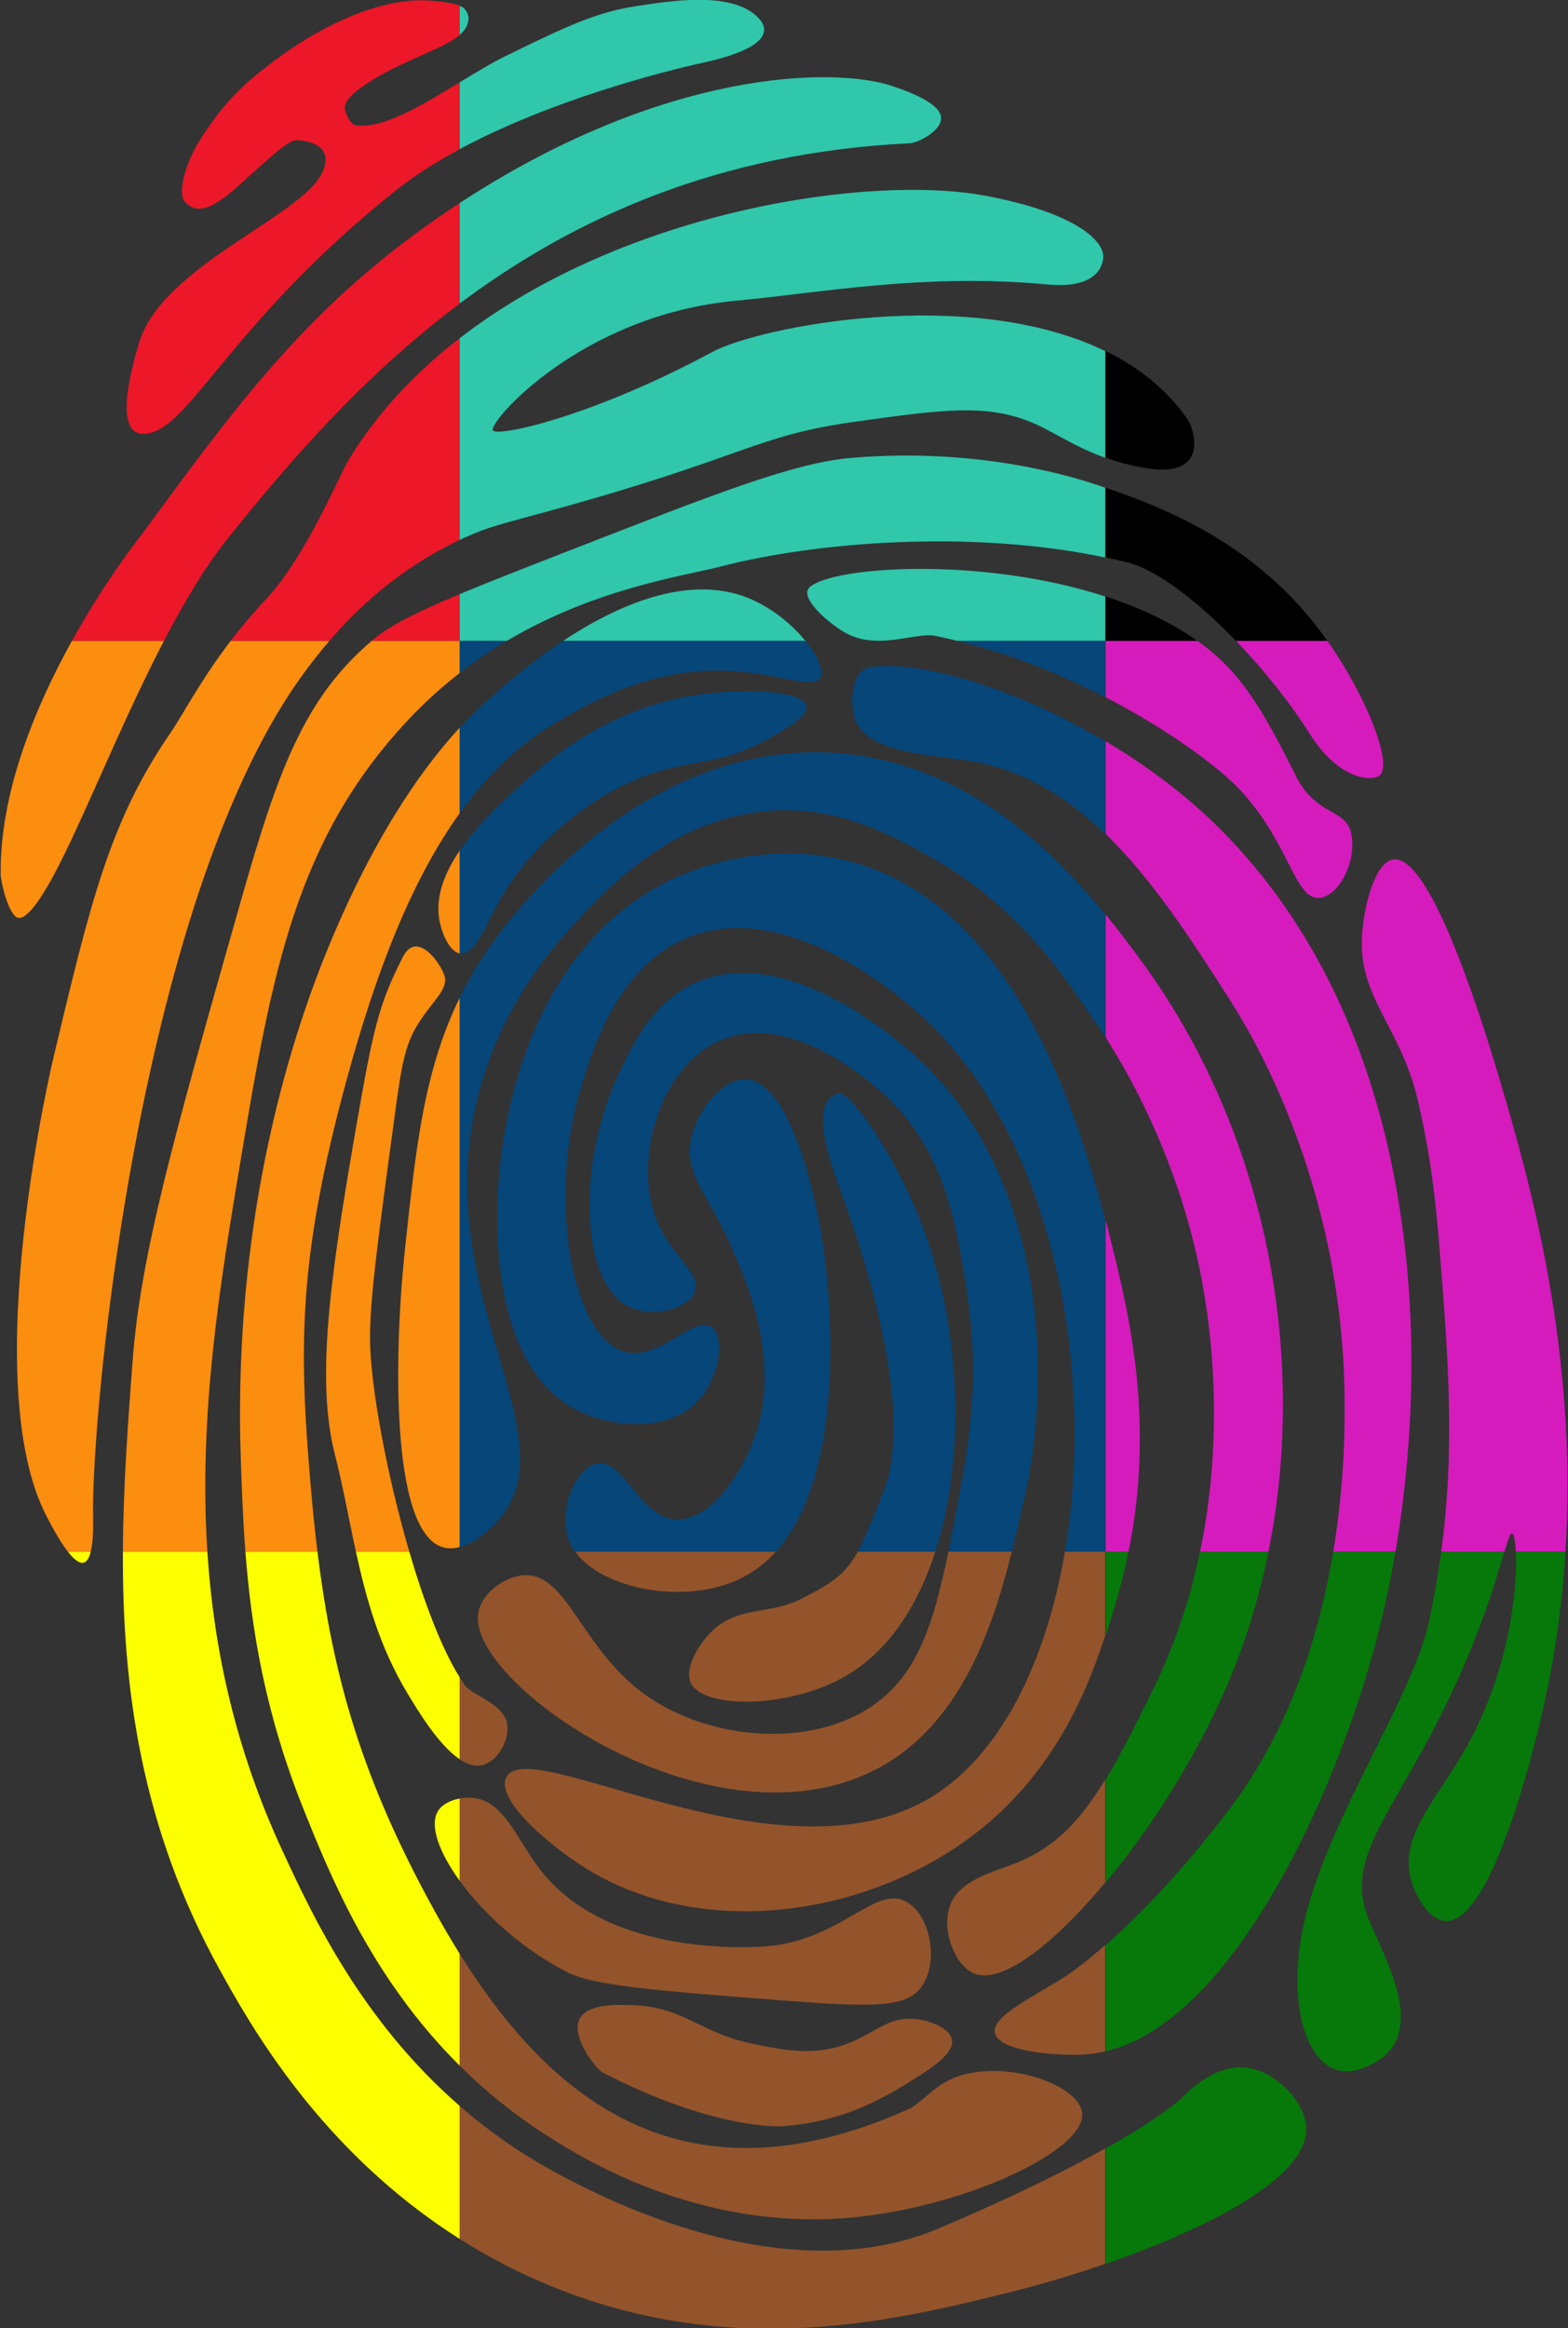
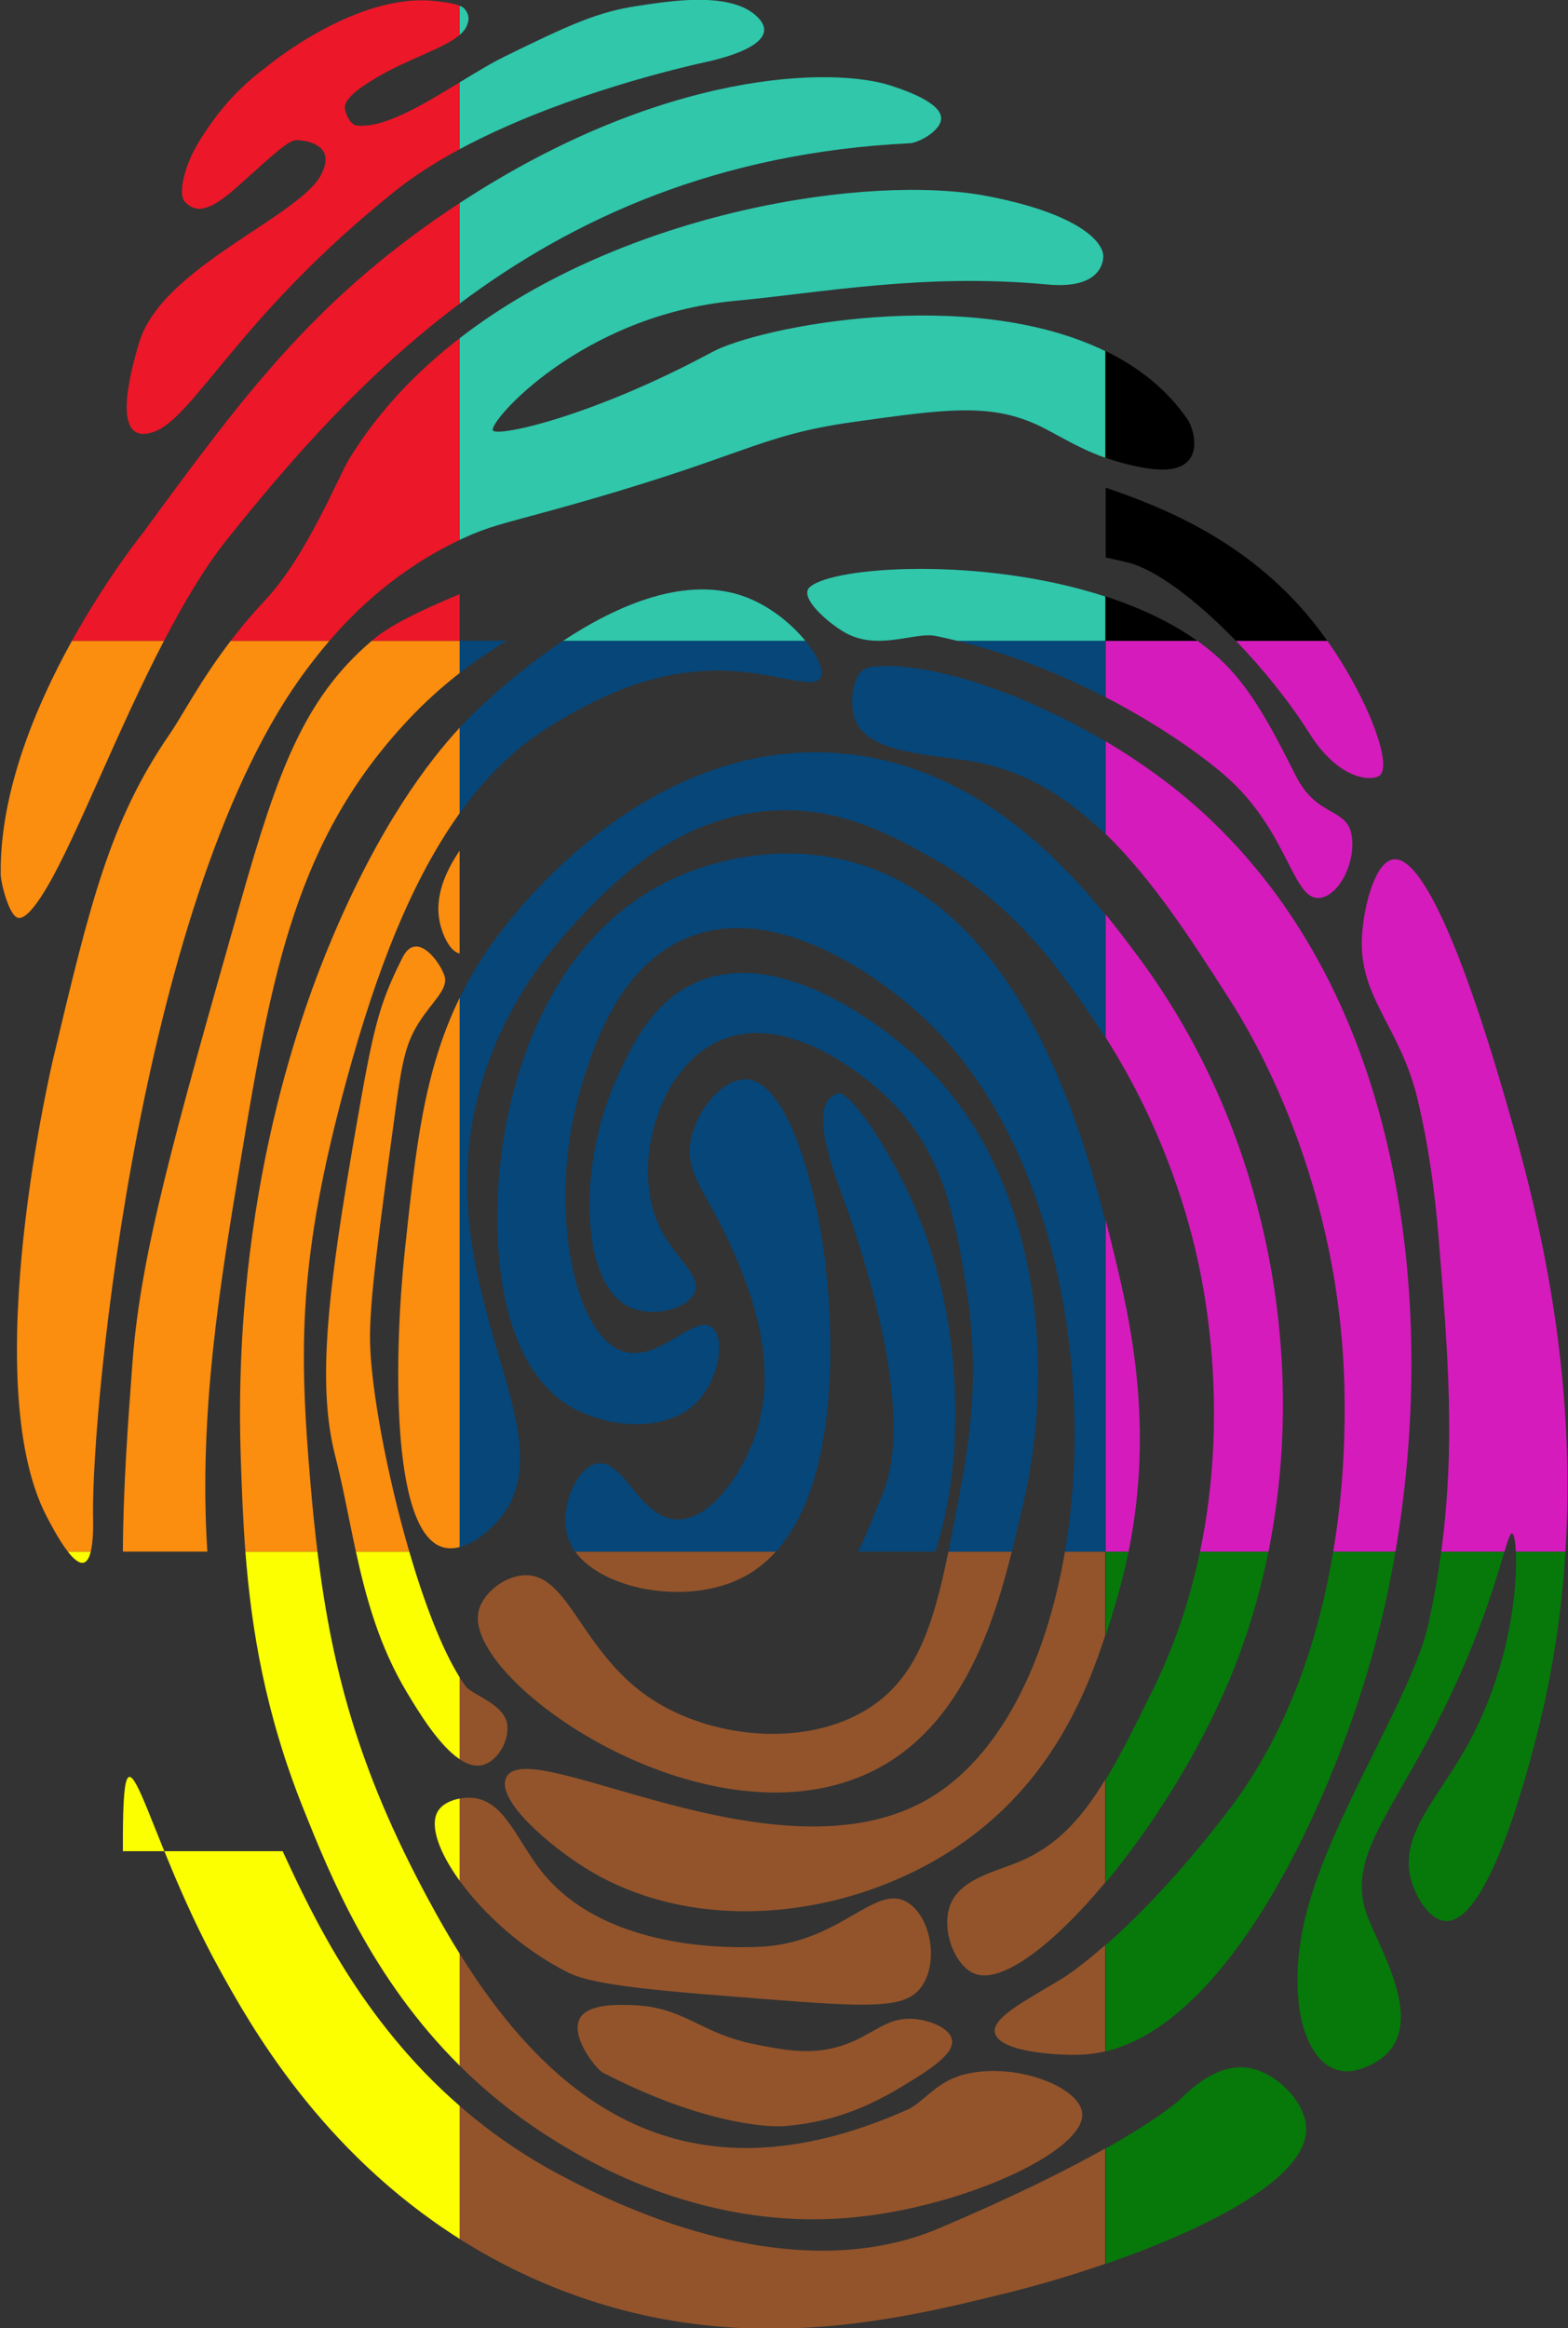
<svg xmlns="http://www.w3.org/2000/svg" width="485" height="720" viewBox="0 0 485 720" fill="none">
  <rect x="0" y="0" width="485" height="720" fill="#333333" stroke="none" />
  <g clip-path="url(#clip0_2147_201)">
    <path d="M349.08 479.83H342V505.85C343.43 501.45 344.62 497.34 345.69 493.64C347.05 488.95 348.16 484.35 349.08 479.83Z" fill="#06790A" />
    <path d="M392.35 479.83H371.19C368.27 493.78 363.63 508.35 356.49 522.8C351.21 533.51 346.67 542.69 342 550.38V582.18C356.29 565.03 370.75 542.23 380.25 519.56C385.55 506.91 389.58 493.57 392.35 479.83Z" fill="#06790A" />
    <path d="M380.25 559.52C364.6 580.08 351.13 593.5 342 601.53V634.38C380.89 625.17 412.72 556.28 425.61 507.68C427.93 498.94 429.96 489.6 431.63 479.83H412.39C408.26 504.61 399.35 534.42 380.25 559.52Z" fill="#06790A" />
    <path d="M404.01 591.92C396.54 621.44 405.36 644.9 420.65 639.88C446.16 631.5 425.76 602.08 422.36 590.84C416.83 572.54 432.41 559.17 449.36 522.8C458.62 502.94 462.98 487.6 465.35 479.83H445.8C444.82 487.09 443.52 494.53 441.81 502.28C436.96 524.24 411.66 561.68 404.01 591.92Z" fill="#06790A" />
    <path d="M453.69 540.08C444.43 556.68 432.82 567.41 436.41 581.12C437.89 586.77 442.19 593.86 447.21 594.08C460.47 594.67 472.67 547.07 475.29 536.84C480.32 517.21 483.08 498.1 484.22 479.83H468.88C469.44 490.81 467.06 516.11 453.7 540.08H453.69Z" fill="#06790A" />
    <path d="M404.01 657.79C403.56 649.78 394.54 640.56 385.65 639.43C376.16 638.23 367.92 646.36 365.13 649.15C365.13 649.15 359.44 654.61 342 664.42V700.1C372.83 689.45 404.89 673.55 404.01 657.79Z" fill="#06790A" />
    <path d="M329.401 479.83C323.561 514.29 309.231 543.4 287.201 556.28C240.411 583.64 162.931 535.39 156.531 549.8C153.461 556.71 169.951 570.82 181.371 577.88C216.941 599.86 267.041 592.78 300.161 568.16C324.821 549.83 335.571 525.13 341.831 505.85V479.83H329.401Z" fill="#93542B" />
    <path d="M268.85 528.2C249.3 540.76 219.56 537.67 200.81 524.96C179.62 510.6 175.85 486.23 161.93 487.16C155.61 487.58 148.74 493.12 147.89 499.04C144.8 520.52 217.34 571.17 267.76 548.72C296.24 536.04 306.78 504.58 312.96 479.83H293.36C288.48 503.63 283.19 518.98 268.84 528.2H268.85Z" fill="#93542B" />
    <path d="M228.89 488.24C233.21 486.16 236.88 483.28 240 479.83H177.9C186.37 491.55 211.87 496.43 228.89 488.24Z" fill="#93542B" />
-     <path d="M247.25 494.72C237.47 499.51 227.41 496.43 219.17 505.52C215.87 509.16 211.49 516.27 213.77 520.64C217.88 528.52 244 528.33 261.29 518.48C274.62 510.88 283.83 496.87 289.31 479.83H265.32C261.69 486.49 257.63 489.63 247.26 494.72H247.25Z" fill="#93542B" />
    <path d="M315.29 575.72C307.65 578.91 296.38 581.22 293.69 589.76C291.24 597.55 295.55 607.85 301.25 610.28C309.59 613.83 325.61 601.65 341.84 582.18V550.38C334.49 562.49 326.79 570.91 315.29 575.72Z" fill="#93542B" />
    <path d="M329.329 611.36C318.949 617.86 306.659 623.66 307.729 628.64C309.029 634.72 327.959 635.83 335.459 635.35C337.609 635.21 339.729 634.88 341.839 634.38V601.53C333.969 608.45 329.329 611.36 329.329 611.36Z" fill="#93542B" />
    <path d="M173.81 672.91C161.71 666.55 151.26 659.16 142.16 651.25V692.39C151.06 698.02 160.85 703.15 171.65 707.47C227.56 729.83 277.22 717.56 312.06 708.95C320.93 706.76 331.31 703.73 341.83 700.1V664.42C330.36 670.87 313.81 679.2 290.44 689.11C242.92 709.26 186.63 679.65 173.81 672.91Z" fill="#93542B" />
    <path d="M168.41 659.95C179.52 667.14 215.58 689.79 262.37 685.87C297.51 682.92 335.9 665.22 334.73 653.47C333.92 645.31 313.76 637.45 298.01 641.59C289.45 643.84 285.62 650.21 280.73 652.39C211.16 683.36 170.14 649.04 142.17 604.18V638.8C149.73 646.31 158.41 653.47 168.42 659.96L168.41 659.95Z" fill="#93542B" />
    <path d="M149.02 545.9C153.62 544.94 157.38 538.78 156.94 533.66C156.38 527.02 146 524.22 143.98 521.42C143.37 520.58 142.77 519.67 142.17 518.7V544.04C144.47 545.58 146.79 546.37 149.02 545.9Z" fill="#93542B" />
    <path d="M175.66 609.98C183.84 614.09 203.31 615.66 241.9 618.62C271.29 620.88 280.56 620.74 285.1 614.3C290.3 606.92 288.07 592.99 280.78 588.38C270.75 582.04 259.93 601.11 234.7 602.06C227.64 602.33 187.75 603.82 167.74 579.02C159.9 569.3 156.13 556.82 146.14 555.98C144.94 555.88 143.55 555.94 142.17 556.2V581.62C149.63 591.9 161.81 603.02 175.66 609.98Z" fill="#93542B" />
    <path d="M282.939 624.38C274.339 623.59 270.359 629.09 261.339 632.3C251.619 635.75 243.009 634.07 233.979 632.3C215.859 628.75 212.019 620.53 195.099 620.06C190.739 619.94 181.619 619.69 179.259 624.38C176.449 629.98 184.459 639.9 186.459 640.94C215.859 656.22 236.619 657.99 242.619 657.5C261.939 655.91 273.759 648.55 283.659 642.38C293.169 636.45 294.859 633.17 294.459 630.86C293.829 627.19 287.719 624.82 282.939 624.38Z" fill="#93542B" />
    <path d="M25.901 483.26C26.961 482.97 27.641 481.62 28.071 479.83H20.971C22.721 482.08 24.491 483.63 25.891 483.26H25.901Z" fill="#FBFF00" />
-     <path d="M87.421 572.48C72.691 540.72 66.081 509.76 64.141 479.83H38.011C37.811 521.52 43.551 565.03 67.981 609.19C77.171 625.8 98.901 665.03 142.171 692.38V651.24C111.671 624.71 96.591 592.25 87.421 572.47V572.48Z" fill="#FBFF00" />
+     <path d="M87.421 572.48H38.011C37.811 521.52 43.551 565.03 67.981 609.19C77.171 625.8 98.901 665.03 142.171 692.38V651.24C111.671 624.71 96.591 592.25 87.421 572.47V572.48Z" fill="#FBFF00" />
    <path d="M98.19 479.83H75.9C77.74 503.74 82.01 529.9 93.9 559.52C102.1 579.95 114.83 611.64 142.17 638.8V604.18C139.49 599.88 136.93 595.49 134.48 591.05C111.94 550.23 102.94 518.56 98.19 479.83Z" fill="#FBFF00" />
    <path d="M110.08 479.83C113.28 494.49 117.41 509.36 125.98 523.58C129.45 529.34 135.7 539.7 142.17 544.04V518.7C136.53 509.66 131.12 495.33 126.59 479.83H110.08Z" fill="#FBFF00" />
    <path d="M135.339 560.3C132.889 564.71 135.809 572.85 142.169 581.62V556.2C139.399 556.71 136.629 557.99 135.339 560.3Z" fill="#FBFF00" />
    <path d="M344.61 387.81C343.86 384.72 343 381.17 342 377.29V479.84H349.08C357.03 440.72 349.55 408.12 344.61 387.81Z" fill="#D51BBC" />
    <path d="M370.53 389.97C372.85 400.56 380.07 437.35 371.19 479.84H392.35C404.68 418.51 391.61 349.11 352.17 296.02C349.43 292.33 346.03 287.77 342 282.81V320.83C361.06 350.89 368.03 378.56 370.53 389.97Z" fill="#D51BBC" />
    <path d="M380.25 308.97C386.61 318.9 415.21 365.32 415.89 432.08C415.96 438.98 416.14 457.33 412.39 479.83H431.63C443.88 408.07 436.27 312.76 374.85 253.89C365.06 244.51 353.71 236.21 342 229.26V257.91C356.63 272.09 368.66 290.87 380.25 308.97Z" fill="#D51BBC" />
    <path d="M467.729 474.2C468.239 474.33 468.699 476.38 468.869 479.83H484.209C488.069 417.9 473.239 365.66 464.479 335.97C460.549 322.66 443.279 264.12 430.999 265.77C425.309 266.54 421.809 280.17 421.279 289.53C420.189 308.62 433.229 317.47 438.559 340.29C442.069 355.34 443.829 368.68 445.039 383.49C447.859 418.11 450.219 447.02 445.789 479.84H465.339C466.489 476.07 467.169 474.07 467.709 474.21L467.729 474.2Z" fill="#D51BBC" />
    <path d="M405.09 226.9C414.26 241.44 424.36 241.6 426.69 239.86C430.85 236.75 423.18 216.04 410.55 198.17H382.27C390.71 206.89 398.85 217 405.09 226.9Z" fill="#D51BBC" />
    <path d="M342 215.62C361.82 225.89 376.52 237.14 382.41 243.1C398.86 259.75 400.29 278.72 408.33 277.66C414.26 276.87 419.5 266.52 418.05 258.22C416.56 249.71 407.25 252.82 400.77 239.86C390.72 219.75 384.24 208.77 372.69 199.9C371.92 199.31 371.13 198.74 370.33 198.17H342V215.62Z" fill="#D51BBC" />
    <path d="M341.83 377.29C332.97 342.77 313.37 281.03 264.53 266.86C237.72 259.08 214.07 269.12 209.45 271.18C168.04 289.68 158.72 336.72 156.53 347.86C151.34 374.26 151.36 420.83 177.05 435.34C187.8 441.41 205.31 443.15 214.85 434.26C222.39 427.23 224.56 413.91 220.25 410.5C214.88 406.25 204.04 421.01 193.25 418.06C177.22 413.67 169.4 372.35 179.21 338.14C182.62 326.25 190.66 298.2 213.77 289.54C243.72 278.32 277.66 307.7 282.89 312.22C325.02 348.69 339.24 421.85 329.41 479.84H341.84V377.29H341.83Z" fill="#064679" />
    <path d="M283.969 327.33C280.059 323.69 244.669 291.56 215.929 303.57C201.879 309.44 195.439 323.35 191.089 332.73C178.729 359.39 179.199 396.3 194.329 404.01C201.589 407.71 212.659 404.9 214.849 399.69C217.279 393.92 207.429 388.47 202.969 377.01C196.019 359.16 203.589 330.44 222.409 321.93C244.379 312 269.809 334.99 274.249 339.21C292.409 356.45 295.879 378.94 299.089 399.69C303.209 426.36 299.559 447.07 296.929 461.25C295.689 467.95 294.539 474.14 293.369 479.84H312.969C314.249 474.72 315.339 469.89 316.369 465.57C326.429 423.22 322.359 363.05 283.969 327.34V327.33Z" fill="#064679" />
    <path d="M255.89 396.45C253.76 371.4 244.57 334.82 231.05 333.81C223.79 333.27 215.68 343.01 213.77 352.17C211.46 363.25 219.12 369.15 226.73 386.73C230.95 396.48 240.97 419.6 234.29 441.81C230.47 454.52 220.22 470.11 209.45 469.89C197.77 469.65 192.98 450.95 184.61 452.61C177.99 453.92 172.44 467.29 175.97 476.37C176.44 477.58 177.1 478.74 177.89 479.84H239.99C260.99 456.59 256.78 407.04 255.88 396.45H255.89Z" fill="#064679" />
    <path d="M286.129 381.33C277.639 357.93 262.579 336.7 259.129 338.13C256.589 339.18 250.109 341.54 259.589 367.11C273.779 405.4 281.039 442.34 273.169 461.61C269.729 470.02 267.609 475.63 265.319 479.84H289.309C298.819 450.27 297.089 411.56 286.129 381.33Z" fill="#064679" />
    <path d="M154.37 469.88C176.28 444.14 134.6 402.33 146.81 343.53C153.26 312.46 171.5 292.34 178.13 285.21C188.32 274.25 208.86 252.15 239.69 250.65C260.02 249.66 275.28 258.1 287.21 264.69C313.91 279.45 328.15 300.22 339.05 316.53C340.01 317.97 340.93 319.4 341.84 320.82V282.8C325.31 262.5 297.83 235.45 258.27 232.85C197.94 228.89 157 284.94 152.22 291.69C148.23 297.33 144.94 302.93 142.17 308.6V478.43C146.91 477.19 151.6 473.15 154.38 469.88H154.37Z" fill="#064679" />
    <path d="M268.849 206.38C263.669 207.19 262.499 217.18 264.529 222.58C268.549 233.28 288.909 233.33 301.249 235.54C317.109 238.39 330.279 246.72 341.839 257.92V229.27C314.159 212.83 284.489 203.95 268.859 206.38H268.849Z" fill="#064679" />
    <path d="M156.81 198.17H142.17V208.14C147.01 204.37 151.92 201.07 156.81 198.17Z" fill="#064679" />
    <path d="M296.07 198.17C312.89 202.28 328.52 208.72 341.83 215.62V198.17H296.07Z" fill="#064679" />
    <path d="M148.97 218.26C147.28 219.83 144.96 222.05 142.16 225.08V251.52C150.6 239.75 160.3 230.36 171.65 223.66C182.07 217.51 201.18 206.23 225.65 207.46C240.54 208.21 251.61 213.3 253.73 209.62C254.94 207.52 253.02 202.96 249.11 198.17H174.2C161.84 206.32 152.31 215.17 148.98 218.26H148.97Z" fill="#064679" />
-     <path d="M142.49 294.93C146.87 295.34 150.27 286.1 154.37 278.73C164.76 260.07 184.65 244.47 202.97 238.77C215.05 235.01 223.81 236.38 238.61 227.97C242.73 225.63 250.12 221.43 249.41 218.25C248.33 213.43 229.34 212.74 214.85 215.01C187.88 219.24 170.09 234.73 161.93 242.01C156.48 246.88 148.02 254.44 142.16 263.07V294.87C142.27 294.89 142.38 294.92 142.49 294.93Z" fill="#064679" />
    <path d="M0.22 270.38C0.25 273 2.75 283.06 5.5 283.82C6.63 284.13 9.14 283.54 14.62 274.22C23.8 258.59 36.19 226.1 50.72 198.17H22.26C11.09 218.33 -0.11 244.96 0.22 270.38Z" fill="#FB8D0F" />
    <path d="M28.781 468.86C28.271 434.57 43.771 274.75 95.021 206.78C96.681 204.58 98.961 201.59 101.901 198.17H71.371C61.851 210.61 56.441 221.28 52.541 226.94C33.981 253.88 27.911 279.32 16.541 327.02C16.541 327.02 -7.369 426.92 14.381 468.86C15.601 471.22 18.271 476.36 20.981 479.83H28.081C28.951 476.22 28.821 470.83 28.791 468.86H28.781Z" fill="#FB8D0F" />
    <path d="M137.1 478.52C138.74 478.97 140.46 478.88 142.17 478.43V308.6C131 331.49 128.58 355.42 125.22 386.72C122.14 415.35 120.23 473.86 137.1 478.52Z" fill="#FB8D0F" />
    <path d="M74.46 358.65C84.15 300.57 91.58 259.54 126.3 222.58C131.43 217.11 136.76 212.35 142.17 208.14V198.17H115C94.03 215.98 85.87 238.59 74.46 278.74C53.8 351.45 43.48 387.81 40.98 421.29C39.56 440.3 38.11 459.86 38.01 479.84H64.14C61.37 437.1 68.15 396.48 74.46 358.66V358.65Z" fill="#FB8D0F" />
    <path d="M102.54 290.61C94.21 310.43 71.8 368.79 74.46 450.44C74.77 459.89 75.12 469.66 75.9 479.83H98.19C97.37 473.15 96.67 466.26 96.06 459.08C92.41 416.4 92.2 389.07 107.26 333.78C116.45 300.03 127.39 272.11 142.17 251.5V225.06C132.62 235.39 117.45 255.14 102.54 290.6V290.61Z" fill="#FB8D0F" />
    <path d="M136.02 285.21C136.79 288.8 139.03 294.22 142.17 294.87V263.07C137.44 270.03 134.41 277.7 136.02 285.21Z" fill="#FB8D0F" />
    <path d="M114.46 414.86C114.25 402.65 116.96 382.72 122.38 342.86C124.36 328.32 125.51 322.64 129.58 316.22C133.79 309.58 138.75 305.9 137.5 301.82C136.25 297.75 128.92 287.42 124.54 296.06C117.03 310.88 115.42 318.31 110.14 348.62C101.49 398.3 97.9 427.62 103.66 450.14C106.12 459.75 107.88 469.74 110.08 479.83H126.59C119.59 455.85 114.71 429.09 114.46 414.86Z" fill="#FB8D0F" />
    <path d="M355.11 144.86C373.83 147.74 369.59 133.01 367.35 129.74C360.92 120.38 352.13 113.51 342 108.57V141.56C345.81 142.92 350.1 144.09 355.11 144.86Z" fill="black" />
    <path d="M348.93 173.98C357.62 176.15 370.25 185.76 382.27 198.17H410.55C409.15 196.18 407.68 194.23 406.17 192.34C385.6 166.72 358.55 156.5 342 150.81V172.4C344.33 172.89 346.64 173.41 348.93 173.98Z" fill="black" />
    <path d="M342 198.17H370.33C362.06 192.31 352.31 187.82 342 184.46V198.17Z" fill="black" />
    <path d="M144.46 7.82C145.14 6.02 145.23 4.73 143.74 2.78C143.44 2.38 142.87 2.05 142.17 1.77V10.82C143.26 9.89 144.05 8.9 144.46 7.82Z" fill="#30C7AB" />
    <path d="M234.46 5.42C226.32 -2.96 206.82 0.4 197.19 1.83C185.06 3.64 176.43 7.5 156.22 17.42C151.94 19.52 147.12 22.45 142.17 25.47V46.14C169.94 31.19 204.05 22.34 217.66 19.34C222.07 18.37 242.62 13.82 234.46 5.42Z" fill="#30C7AB" />
    <path d="M281.5 44.3C283.95 44.18 291.06 40.54 291.1 36.62C291.15 31.66 279.56 27.81 275.74 26.54C258.02 20.66 205.62 21.27 142.17 62.8V93.89C177.47 67.45 222.19 47.17 281.5 44.3Z" fill="#30C7AB" />
    <path d="M220.3 108.86C182.86 129.02 153.54 135.27 152.44 133.08C151.12 130.45 179.74 97.45 227.5 93.02C253.89 90.57 285.82 84.38 323.98 87.98C341.07 89.59 341.24 80.26 341.26 79.34C341.34 74.83 333.67 66.07 305.26 60.62C269.29 53.72 193.43 64.96 142.17 104.6V166.98C142.53 166.81 142.89 166.63 143.26 166.46C151.24 162.79 155.37 162.02 170.62 157.82C231.09 141.17 233.46 134.77 264.22 130.46C291.93 126.58 305.79 124.64 320.38 131.18C326.32 133.84 332.6 138.27 341.83 141.56V108.57C299.8 88.07 234.79 101.06 220.3 108.86Z" fill="#30C7AB" />
-     <path d="M263.45 141.58C245.44 143.11 221.69 152.52 174.89 170.74C161.54 175.94 150.8 180.13 142.16 183.74V198.17H156.8C184.28 181.89 211.26 178.2 223.48 175.06C252.18 167.69 300.13 163.63 341.82 172.4V150.81C341.24 150.61 340.67 150.41 340.11 150.23C333.23 147.88 303.43 138.2 263.43 141.59L263.45 141.58Z" fill="#30C7AB" />
    <path d="M250.491 181.54C246.941 184.67 256.091 192.62 261.291 195.58C271.511 201.41 282.951 195.36 289.371 196.66C291.631 197.12 293.861 197.63 296.081 198.17H341.841V184.46C303.661 172.03 257.771 175.12 250.501 181.54H250.491Z" fill="#30C7AB" />
    <path d="M231.049 184.78C212.459 177.55 190.779 187.23 174.189 198.17H249.099C244.909 193.04 238.429 187.66 231.039 184.78H231.049Z" fill="#30C7AB" />
    <path d="M110.14 38.78C109.05 38.63 107.38 36.91 106.71 33.74C106 30.38 112.65 26.32 115.83 24.38C125.86 18.26 137.17 15.12 142.17 10.82V1.77C139.75 0.8 135.69 0.46 135 0.38C110.13 -2.72 81.99 21.02 81.99 21.02C73.74 27.27 67.85 33.74 61.83 43.34C56.86 51.26 55.06 60.07 57.1 62.3C60.46 65.97 64.63 65.65 73.42 57.74C85.53 46.84 89.4 43.26 91.83 43.34C92.49 43.36 98.51 43.62 100.23 47.18C101.42 49.65 100.02 52.6 99.51 53.66C93.2 66.9 50.26 82.35 43.11 105.74C40.15 115.44 34.18 138.17 47.5 133.58C60.05 129.26 74.02 97.54 122.38 58.94C128.24 54.26 135 50 142.17 46.14V25.47C130.71 32.44 118.48 39.9 110.14 38.78Z" fill="#EC1728" />
    <path d="M142.17 93.89V62.8C141.1 63.5 140.02 64.21 138.94 64.94C96.48 93.5 74.49 123.49 44.2 164.81C44.2 164.81 33.239 178.37 22.27 198.17H50.73C56.9 186.32 63.45 175.28 70.309 166.7C89.68 142.49 112.63 116.03 142.18 93.89H142.17Z" fill="#EC1728" />
    <path d="M142.169 166.98V104.6C128.679 115.03 116.889 127.42 107.979 141.98C104.719 147.31 94.799 172.02 81.989 185.64C77.959 189.93 74.449 194.14 71.369 198.17H101.899C109.969 188.76 123.059 176.02 142.169 166.98Z" fill="#EC1728" />
    <path d="M115 198.17H142.17V183.74C128.93 189.28 120.63 193.44 115.5 197.74C115.33 197.88 115.17 198.03 115 198.17Z" fill="#EC1728" />
  </g>
  <defs>
    <clipPath id="clip0_2147_201">
      <rect width="485" height="720" fill="white" />
    </clipPath>
  </defs>
</svg>